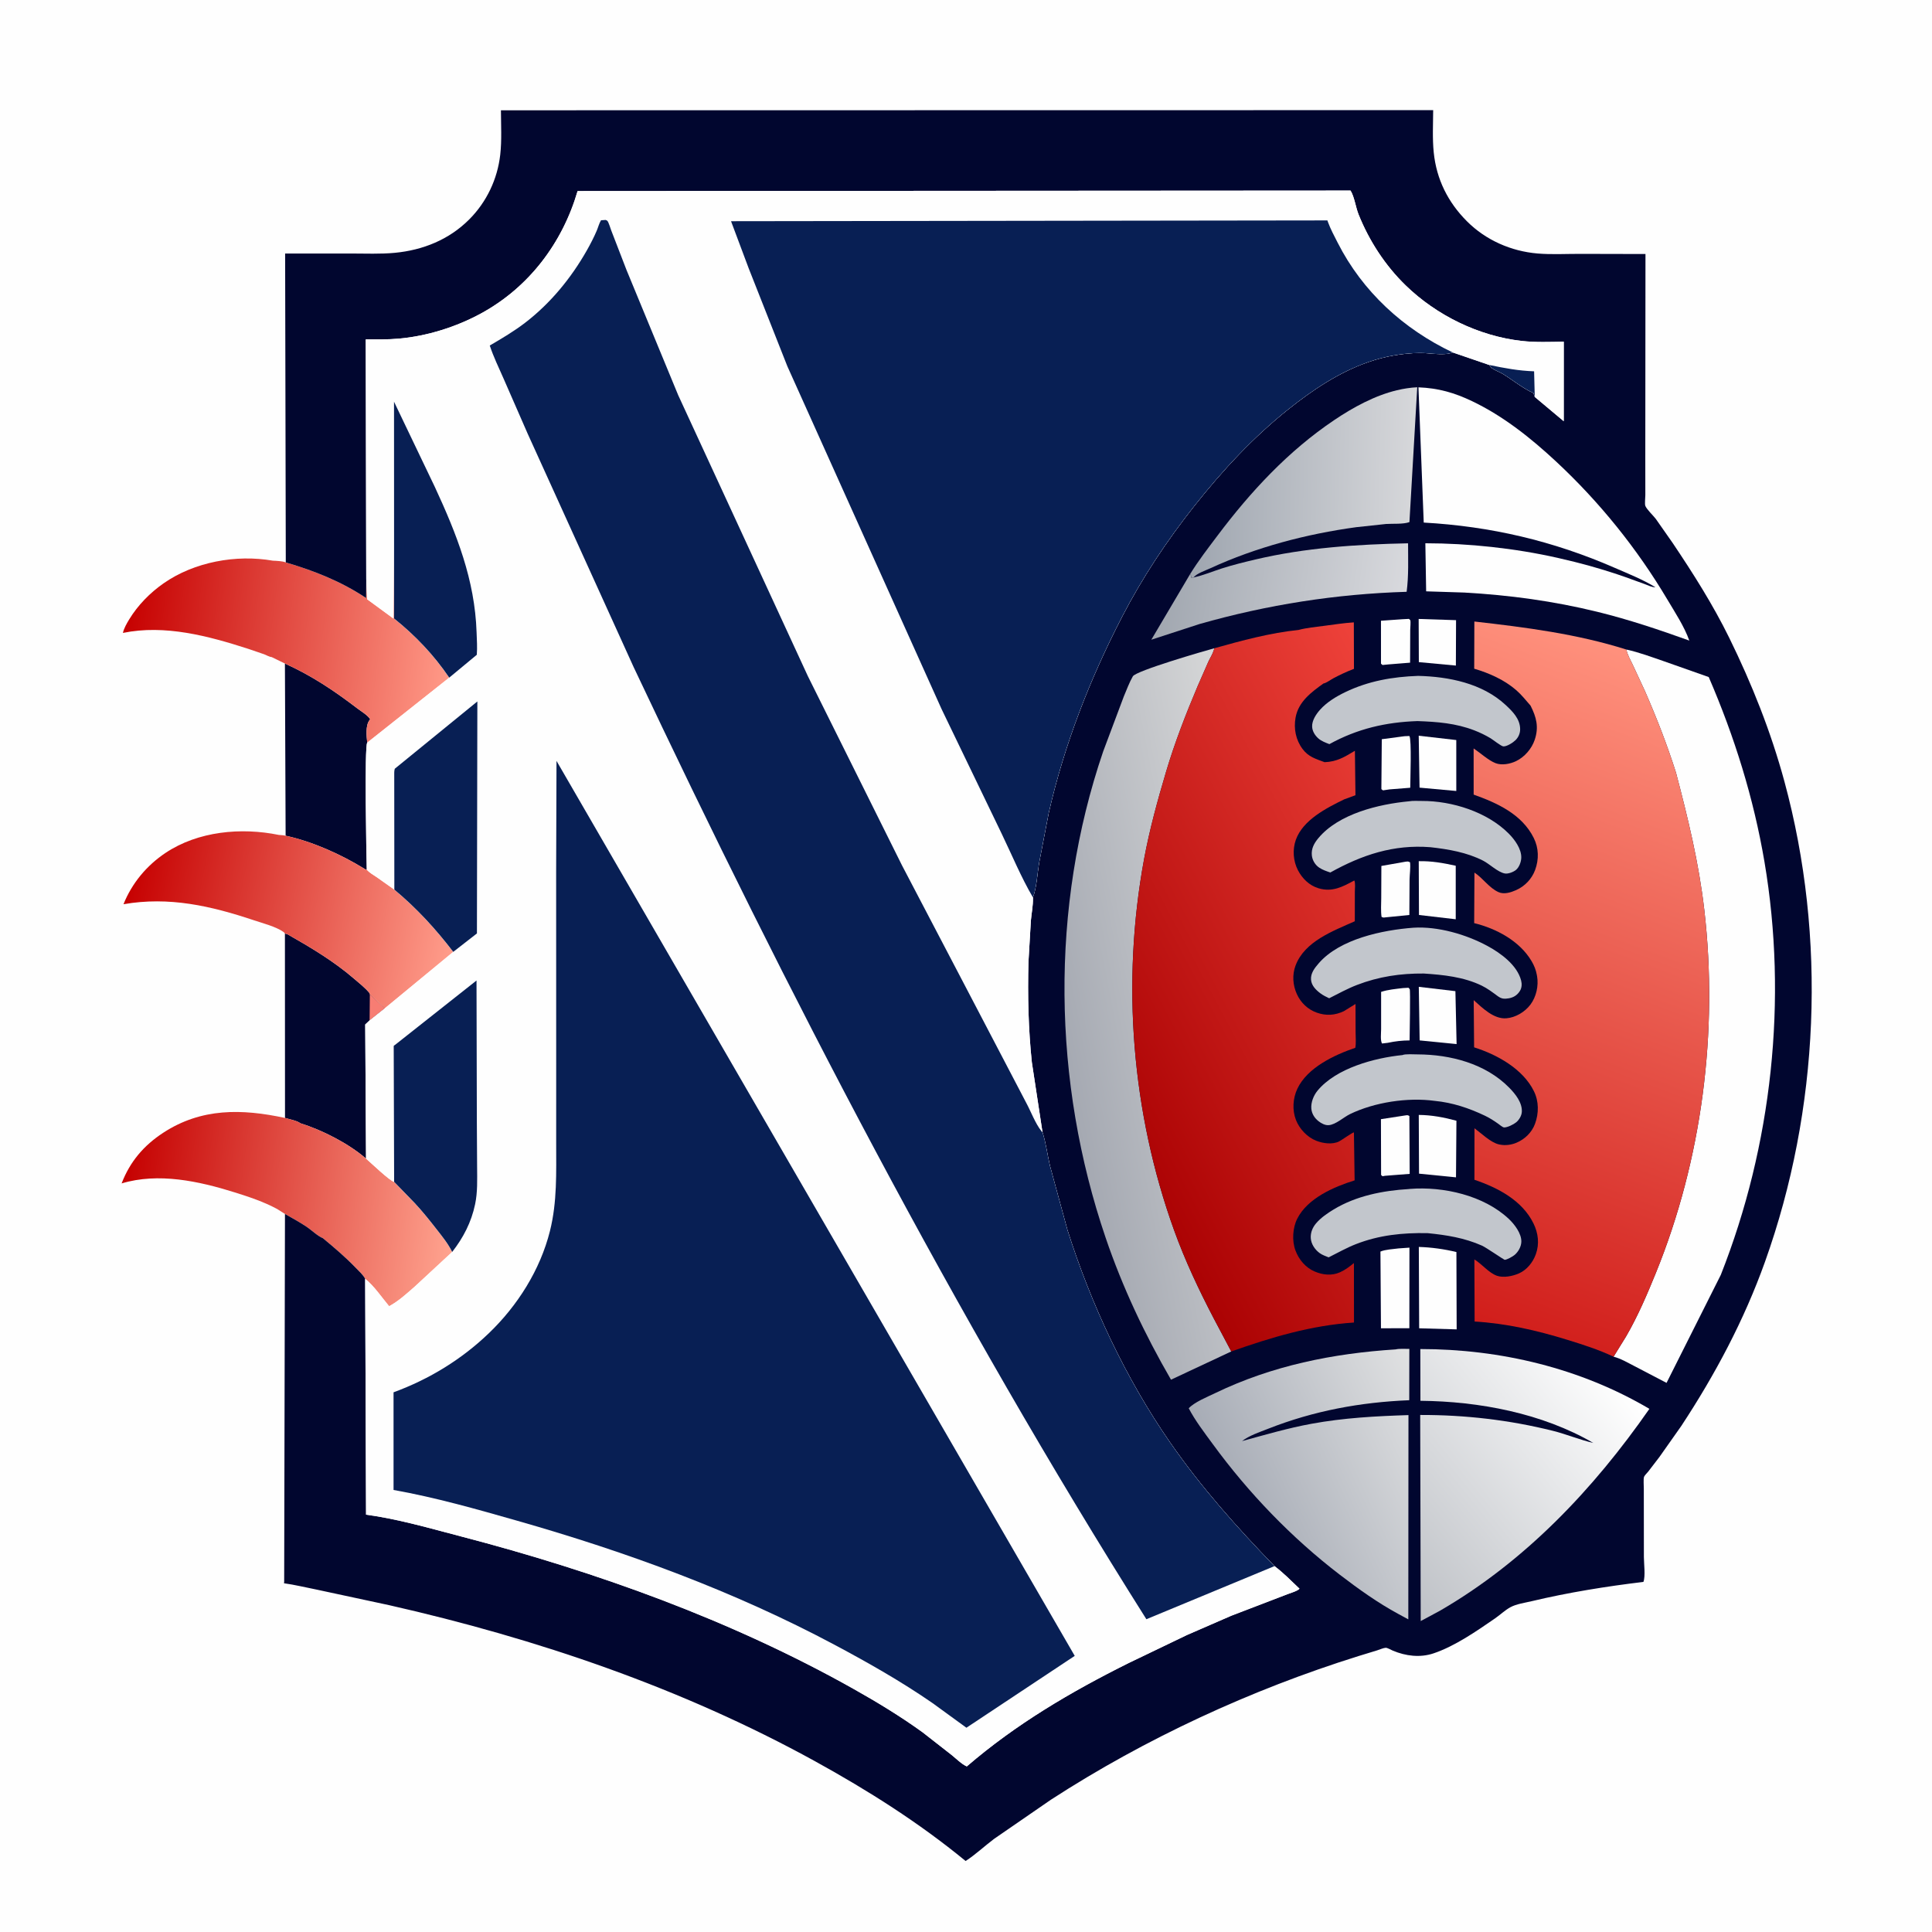
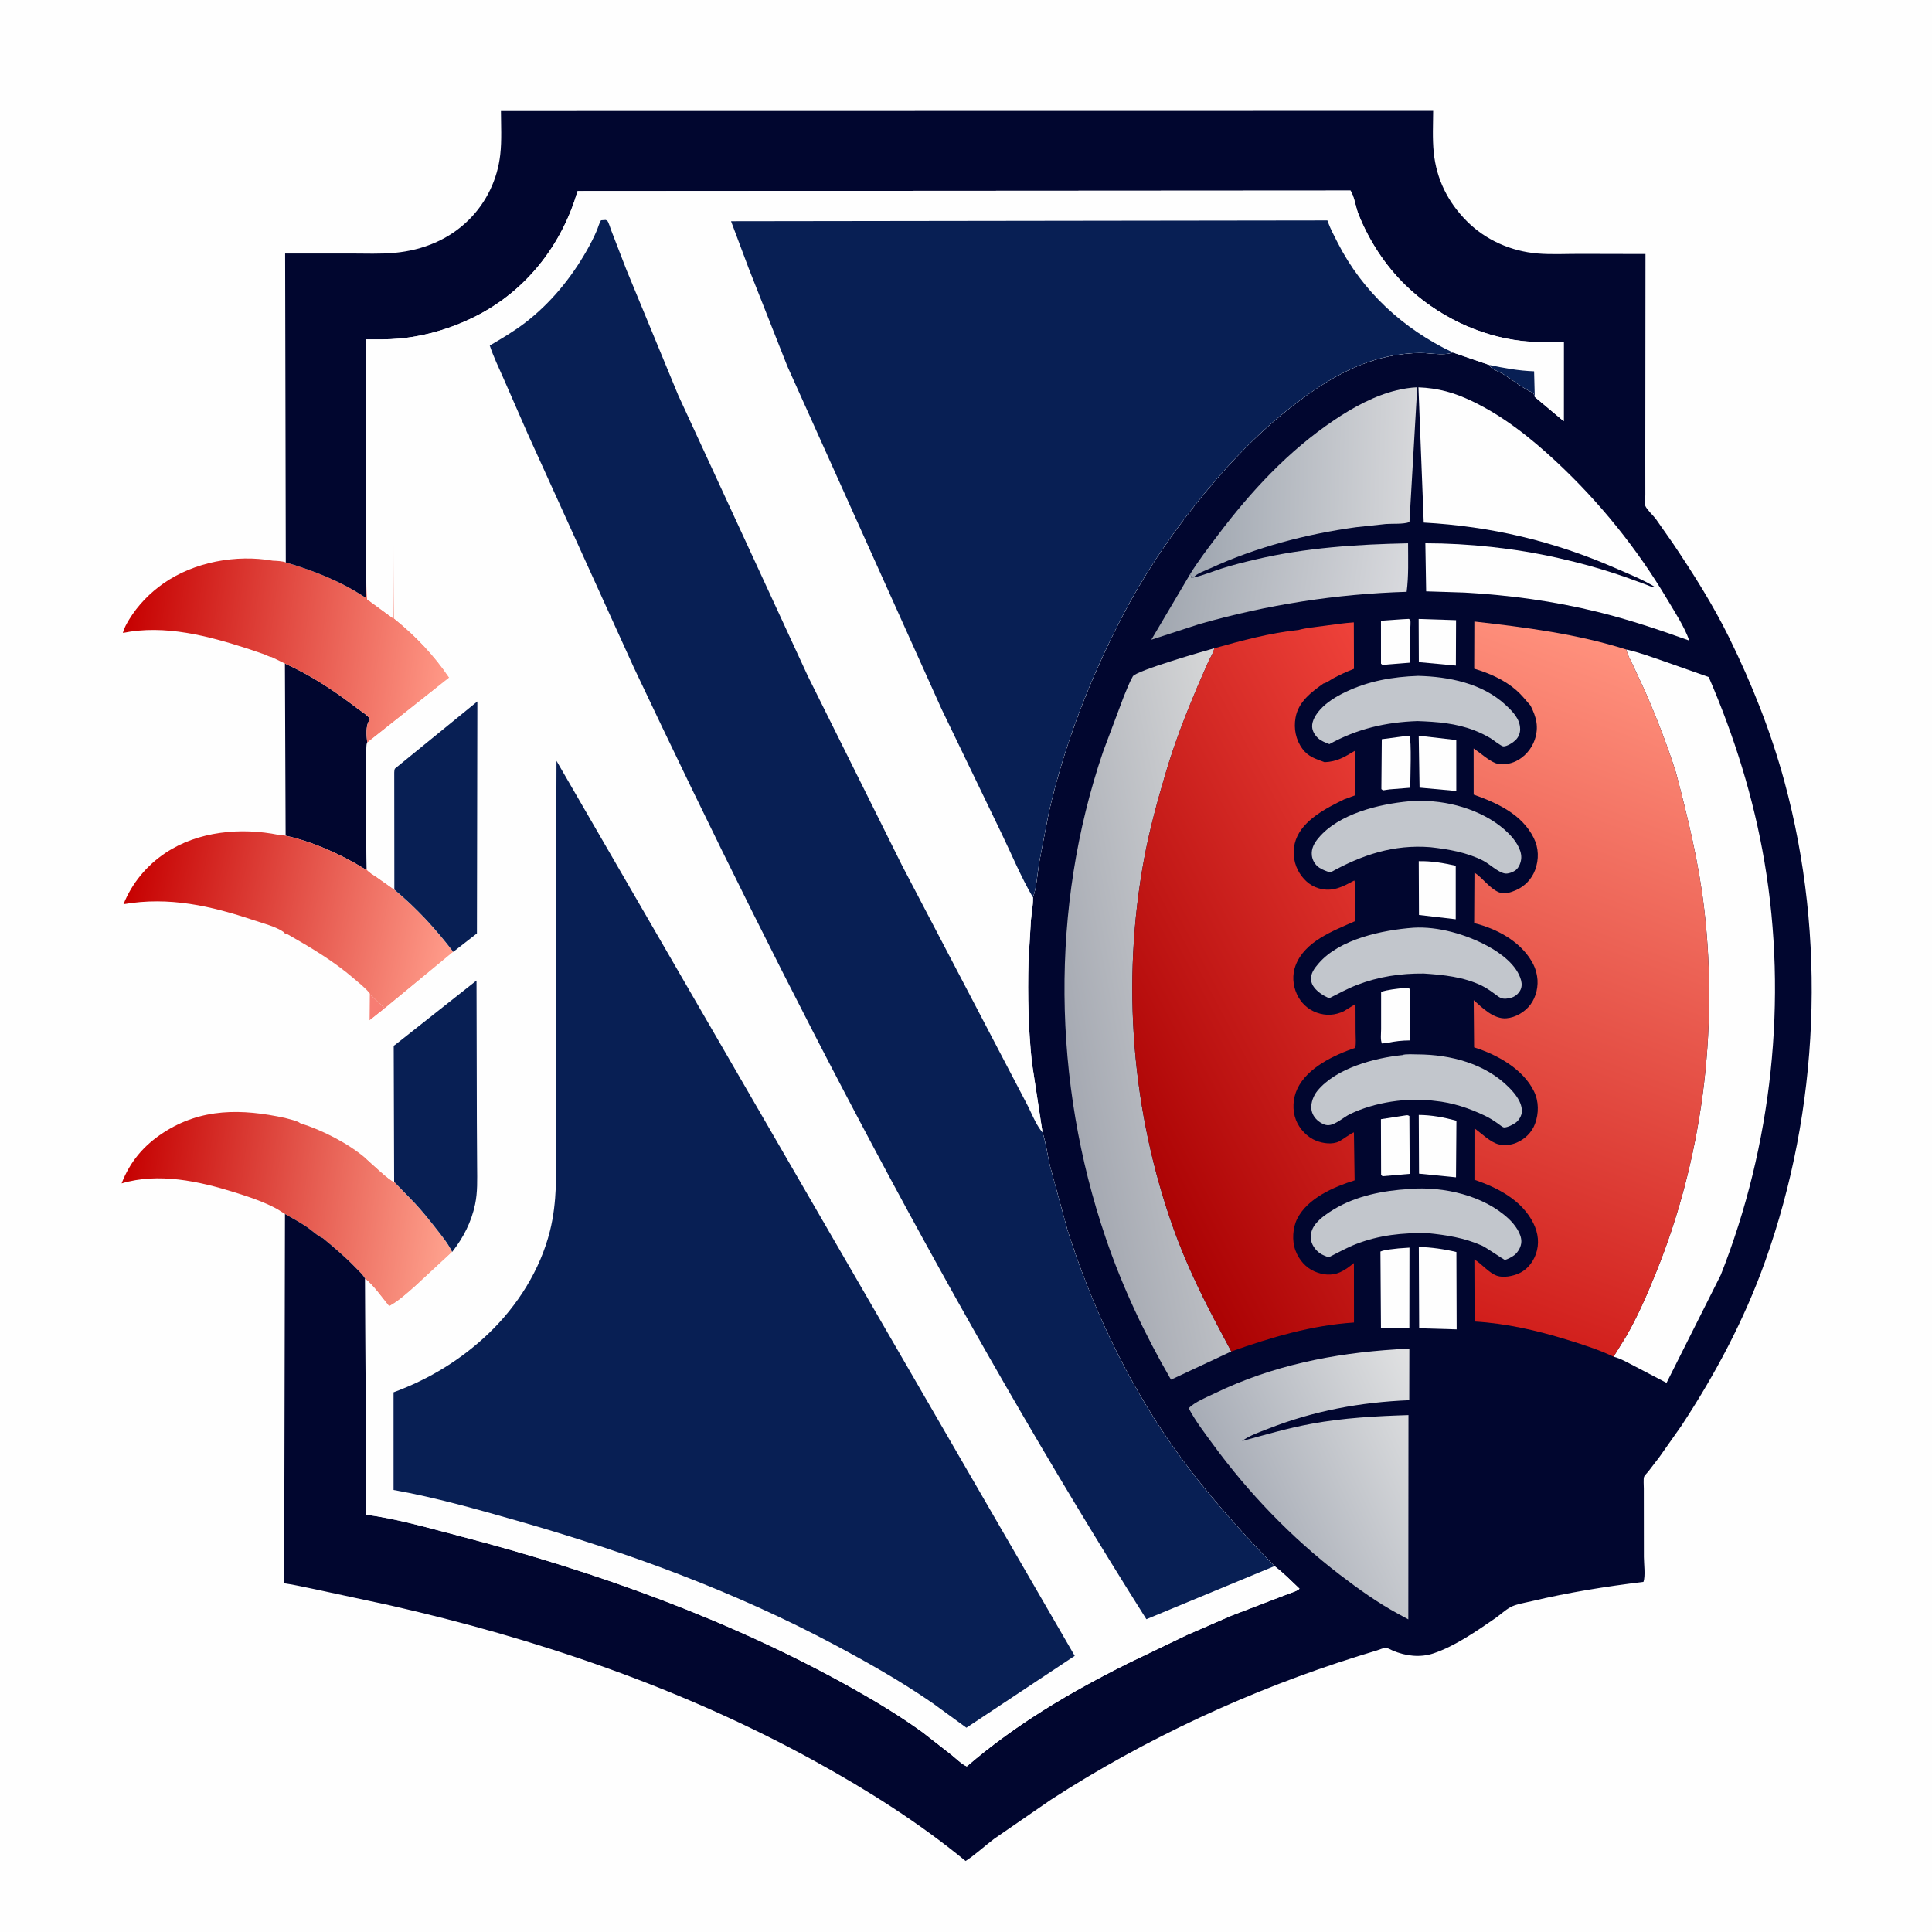
<svg xmlns="http://www.w3.org/2000/svg" version="1.1" style="display: block;" viewBox="0 0 2048 2048" width="1024" height="1024">
  <defs>
    <linearGradient id="Gradient1" gradientUnits="userSpaceOnUse" x1="133.652" y1="645.994" x2="478.593" y2="689.544">
      <stop class="stop0" offset="0" stop-opacity="1" stop-color="rgb(198,0,0)" />
      <stop class="stop1" offset="1" stop-opacity="1" stop-color="rgb(255,153,135)" />
    </linearGradient>
    <linearGradient id="Gradient2" gradientUnits="userSpaceOnUse" x1="135.616" y1="933.323" x2="481.415" y2="1000.75">
      <stop class="stop0" offset="0" stop-opacity="1" stop-color="rgb(198,0,0)" />
      <stop class="stop1" offset="1" stop-opacity="1" stop-color="rgb(255,157,139)" />
    </linearGradient>
    <linearGradient id="Gradient3" gradientUnits="userSpaceOnUse" x1="129.537" y1="1254.73" x2="482.408" y2="1298.57">
      <stop class="stop0" offset="0" stop-opacity="1" stop-color="rgb(197,0,0)" />
      <stop class="stop1" offset="1" stop-opacity="1" stop-color="rgb(255,163,143)" />
    </linearGradient>
    <linearGradient id="Gradient4" gradientUnits="userSpaceOnUse" x1="1233.84" y1="607.378" x2="1486.06" y2="644.642">
      <stop class="stop0" offset="0" stop-opacity="1" stop-color="rgb(161,167,176)" />
      <stop class="stop1" offset="1" stop-opacity="1" stop-color="rgb(216,217,221)" />
    </linearGradient>
    <linearGradient id="Gradient5" gradientUnits="userSpaceOnUse" x1="1266.41" y1="507.22" x2="1497.59" y2="512.804">
      <stop class="stop0" offset="0" stop-opacity="1" stop-color="rgb(159,166,176)" />
      <stop class="stop1" offset="1" stop-opacity="1" stop-color="rgb(214,215,218)" />
    </linearGradient>
    <linearGradient id="Gradient6" gradientUnits="userSpaceOnUse" x1="1324.48" y1="1625.25" x2="1535.66" y2="1526.33">
      <stop class="stop0" offset="0" stop-opacity="1" stop-color="rgb(167,172,182)" />
      <stop class="stop1" offset="1" stop-opacity="1" stop-color="rgb(224,225,226)" />
    </linearGradient>
    <linearGradient id="Gradient7" gradientUnits="userSpaceOnUse" x1="1442.36" y1="1633.65" x2="1692.19" y2="1429.58">
      <stop class="stop0" offset="0" stop-opacity="1" stop-color="rgb(191,194,199)" />
      <stop class="stop1" offset="1" stop-opacity="1" stop-color="rgb(255,255,255)" />
    </linearGradient>
    <linearGradient id="Gradient8" gradientUnits="userSpaceOnUse" x1="1124.53" y1="1101.12" x2="1354.24" y2="1056.47">
      <stop class="stop0" offset="0" stop-opacity="1" stop-color="rgb(165,169,178)" />
      <stop class="stop1" offset="1" stop-opacity="1" stop-color="rgb(213,214,215)" />
    </linearGradient>
    <linearGradient id="Gradient9" gradientUnits="userSpaceOnUse" x1="1156.11" y1="1152.15" x2="1576.71" y2="929.055">
      <stop class="stop0" offset="0" stop-opacity="1" stop-color="rgb(171,2,3)" />
      <stop class="stop1" offset="1" stop-opacity="1" stop-color="rgb(238,66,58)" />
    </linearGradient>
    <linearGradient id="Gradient10" gradientUnits="userSpaceOnUse" x1="1518.18" y1="1382.96" x2="1770.09" y2="705.509">
      <stop class="stop0" offset="0" stop-opacity="1" stop-color="rgb(209,30,27)" />
      <stop class="stop1" offset="1" stop-opacity="1" stop-color="rgb(255,145,125)" />
    </linearGradient>
  </defs>
  <path transform="translate(0,0)" fill="rgb(254,254,254)" d="M -0 -0 L 2048 0 L 2048 2048 L -0 2048 L -0 -0 z" />
  <path transform="translate(0,0)" fill="rgb(1,6,47)" d="M 302.03 703.375 C 330.373 716.206 354.226 732.149 378.749 750.931 C 382.697 753.954 390.137 758.305 392.414 762.5 L 391.812 763.235 C 387.334 768.945 388.561 780.268 389.273 787.245 C 386.229 791.569 388.38 906.494 388.806 921.86 C 387.218 921.627 387.798 921.875 386.449 921.042 C 361.703 905.754 331.29 892.095 302.773 885.904 L 302.03 703.375 z" />
-   <path transform="translate(0,0)" fill="rgb(1,6,47)" d="M 302.031 989.596 L 305.05 990.51 C 329.427 1004.37 353.719 1018.87 375.043 1037.23 C 380.747 1042.14 387.138 1047.07 391.881 1052.92 L 392.049 1053.89 L 407.886 1068.89 L 391.794 1081.65 L 387.156 1086.01 L 388.024 1228.18 C 369.596 1212.22 341.688 1197.94 318.292 1190.67 C 315.533 1188.16 305.953 1186.23 302.119 1185.07 L 302.031 989.596 z" />
  <path transform="translate(0,0)" fill="rgb(247,125,115)" d="M 392.049 1053.89 L 407.886 1068.89 L 391.794 1081.65 L 392.049 1053.89 z" />
  <path transform="translate(0,0)" fill="url(#Gradient1)" d="M 388.234 613.622 L 389.135 635.194 L 417.099 655.669 L 417.734 573.496 L 417.736 655.603 C 440.39 673.785 459.913 694.268 476.215 718.315 L 389.273 787.245 C 388.561 780.268 387.334 768.945 391.812 763.235 L 392.414 762.5 C 390.137 758.305 382.697 753.954 378.749 750.931 C 354.226 732.149 330.373 716.206 302.03 703.375 L 287.921 696.507 C 285.937 696.504 281.98 694.305 280.022 693.561 L 263 687.747 C 220.785 674.125 174.719 661.811 130.309 670.916 C 131.249 666.243 134.519 660.584 137.019 656.484 C 146.172 641.479 159.011 628.401 173.394 618.357 C 205.908 595.653 250.312 587.513 289.252 594.347 C 293.036 594.498 299.503 594.753 302.949 596.18 C 333.32 605.14 361.664 616.317 388.121 633.947 L 388.234 613.622 z" />
  <path transform="translate(0,0)" fill="url(#Gradient2)" d="M 302.031 989.596 C 301.502 988.834 301.341 988.494 300.489 987.89 C 292.618 982.304 278.582 978.679 269.348 975.586 C 223.491 960.228 179.155 950.145 130.909 958.506 C 139.864 936.208 155.473 917.447 175.473 904.107 C 210.004 881.076 255.659 876.895 295.57 885.056 C 297.932 885.286 300.475 885.334 302.773 885.904 C 331.29 892.095 361.703 905.754 386.449 921.042 C 387.798 921.875 387.218 921.627 388.806 921.86 C 391.548 925.139 395.697 927.325 399.207 929.728 L 418.018 943.016 C 441.913 962.974 461.549 984.323 480.488 1009.01 L 407.886 1068.89 L 392.049 1053.89 L 391.881 1052.92 C 387.138 1047.07 380.747 1042.14 375.043 1037.23 C 353.719 1018.87 329.427 1004.37 305.05 990.51 L 302.031 989.596 z" />
  <path transform="translate(0,0)" fill="url(#Gradient3)" d="M 302.079 1286.85 L 293.83 1281.61 C 279.428 1273.85 264.166 1268.79 248.603 1263.91 C 210.737 1252.04 167.928 1242.76 128.929 1254.45 C 137.764 1231.4 152.426 1214.23 172.996 1200.79 C 213.472 1174.35 256.48 1175.24 302.119 1185.07 C 305.953 1186.23 315.533 1188.16 318.292 1190.67 C 341.688 1197.94 369.596 1212.22 388.024 1228.18 C 393.038 1232.52 413.358 1251.98 417.802 1252.8 L 439.75 1275.41 C 448.113 1284.4 455.845 1294.11 463.396 1303.79 C 469.208 1311.24 475.189 1318.58 479.32 1327.13 L 439.593 1363.92 C 431.266 1371.18 422.268 1379.48 412.491 1384.66 C 404.73 1375.37 396.506 1363.09 387.105 1355.62 C 384.832 1351.27 380.396 1347.35 376.996 1343.82 C 366.175 1332.58 354.299 1322.48 342.293 1312.54 C 336.917 1310.45 329.939 1303.7 324.836 1300.32 C 317.483 1295.46 309.775 1291.14 302.079 1286.85 z" />
  <path transform="translate(0,0)" fill="rgb(1,6,47)" d="M 302.949 596.18 L 302.244 268.737 L 372.102 268.737 C 387.44 268.729 403.191 269.454 418.459 268.003 C 448.332 265.165 476.031 254.04 497.417 232.592 C 515.85 214.105 527.321 189.951 530.276 163.999 C 532.022 148.655 531.053 132.372 531.016 116.911 L 1519.22 116.762 C 1519.13 131.544 1518.32 146.93 1519.82 161.625 C 1522.71 190.06 1534.87 214.384 1554.99 234.544 C 1574.98 254.577 1601.8 266.339 1629.89 268.72 C 1644.57 269.963 1660.09 269.078 1674.85 269.115 L 1744.27 269.27 L 1744.08 486.012 L 1744.12 524.858 C 1744.12 527.385 1743.33 534.146 1744.11 536.217 C 1745.5 539.913 1752.53 546.514 1755.17 549.989 L 1773.09 575.576 C 1794.86 607.943 1815.92 641.174 1833.12 676.221 C 1857.17 725.244 1877.24 775.668 1891.56 828.406 C 1936.5 993.972 1928.69 1176.2 1870.96 1337.58 C 1848.95 1399.14 1818.19 1456.98 1782.31 1511.47 L 1759.07 1544.44 L 1747.2 1559.92 C 1746.1 1561.31 1743.47 1563.83 1742.81 1565.37 C 1741.88 1567.55 1742.56 1575.4 1742.51 1578.11 L 1742.59 1650.56 C 1742.6 1657.15 1744.39 1671.12 1742.08 1676.89 C 1702.69 1681.63 1662.22 1688.13 1623.63 1697.33 C 1616.59 1699.01 1607.24 1700.28 1600.92 1703.81 C 1595.16 1707.02 1590.1 1711.92 1584.63 1715.69 C 1565.03 1729.18 1542.16 1745.08 1519.57 1752.64 C 1505.31 1757.42 1490.06 1755.47 1476.44 1749.74 C 1474.62 1748.98 1470.61 1746.62 1468.88 1746.72 C 1466.32 1746.87 1462.26 1748.72 1459.72 1749.49 L 1439.92 1755.55 C 1326.19 1791.13 1213.97 1842.95 1113.98 1907.79 L 1053.75 1949.3 C 1043.69 1956.85 1034.12 1965.94 1023.59 1972.74 C 973.949 1931.95 920.2 1897.96 864 1867 C 722.974 1789.33 568.964 1736.99 412.296 1701.49 L 335 1684.9 C 323.748 1682.68 312.403 1679.91 301.056 1678.32 L 301.237 1676.71 L 302.079 1286.85 C 309.775 1291.14 317.483 1295.46 324.836 1300.32 C 329.939 1303.7 336.917 1310.45 342.293 1312.54 C 354.299 1322.48 366.175 1332.58 376.996 1343.82 C 380.396 1347.35 384.832 1351.27 387.105 1355.62 L 388.043 1605.6 C 421.572 1610.05 455.657 1620.06 488.408 1628.59 C 632.05 1666.03 775.225 1717.46 904.83 1790.3 C 929.795 1804.33 954.663 1819.44 977.891 1836.22 L 1008.86 1860.42 C 1013.6 1864.25 1019.39 1870.04 1024.84 1872.47 C 1077.01 1827.57 1135.18 1793.36 1196.62 1762.78 L 1258.17 1733.2 L 1305.23 1712.73 L 1364.59 1689.97 C 1367.98 1688.57 1375.12 1686.73 1377.52 1684.1 C 1368.92 1675.98 1360.49 1667.2 1350.98 1660.16 C 1310.89 1618.86 1273.3 1576.52 1240.38 1529.12 C 1193.18 1461.14 1156.49 1382.56 1131.5 1303.75 L 1112.91 1235.49 C 1110.31 1224.4 1108.8 1212.25 1105.46 1201.43 L 1105.14 1200.5 L 1093.8 1126.08 C 1090.08 1090.75 1089.27 1055.29 1090.2 1019.78 L 1092.78 975.773 C 1093.49 967.971 1095.1 960.118 1094.99 952.285 L 1094.96 951.285 C 1098.91 940.552 1099.57 926.492 1101.42 915.119 L 1111.71 861.605 C 1128.17 789.29 1155.33 719.813 1189.32 654.025 C 1210.86 612.314 1237.08 572.853 1266.22 536.097 C 1295.82 498.753 1328.18 463.782 1365.5 434.004 C 1391.2 413.492 1419.25 394.632 1450.53 383.77 C 1468.02 377.697 1485.97 374.501 1504.5 374.139 C 1514.73 373.939 1529.52 377.229 1539.13 373.906 L 1539.93 373.599 L 1578.66 386.874 C 1579.58 388.112 1580.55 389.586 1581.84 390.5 C 1584.95 392.711 1589.44 394.138 1592.88 396.223 C 1603.37 402.588 1614.39 411.801 1625.5 416.594 L 1626.91 420.748 L 1657.61 446.476 L 1657.63 362.215 C 1642.88 362.445 1627.78 363.069 1613.09 361.412 C 1567.55 356.275 1522.79 334.333 1490.02 302.487 C 1468.28 281.355 1451.39 255.354 1440.11 227.242 C 1437.07 219.661 1435.7 208.548 1431.64 202.025 L 612.271 202.538 C 596.168 257.668 560.681 304.574 509.943 332.254 C 483.68 346.582 452.834 356.257 423 358.954 C 411.338 360.009 399.401 359.784 387.698 359.814 L 388.234 613.622 L 388.121 633.947 C 361.664 616.317 333.32 605.14 302.949 596.18 z" />
  <path transform="translate(0,0)" fill="rgb(254,254,254)" d="M 1486.53 656.411 L 1493.5 656.048 C 1493.98 656.532 1494.66 656.879 1494.94 657.5 C 1495.59 658.929 1494.9 665.482 1494.9 667.335 L 1494.75 702.46 L 1471.88 704.3 L 1465.5 704.924 L 1463.91 703.5 L 1463.89 658.011 L 1486.53 656.411 z" />
  <path transform="translate(0,0)" fill="rgb(254,254,254)" d="M 1488.73 780.424 L 1494 780.192 C 1496.54 783.593 1494.92 827.24 1494.91 835.053 L 1473.1 836.774 L 1466 837.814 L 1464.31 836.5 L 1464.75 783.597 L 1488.73 780.424 z" />
  <path transform="translate(0,0)" fill="rgb(254,254,254)" d="M 1487.28 1047.39 L 1493 1047.06 C 1493.45 1047.54 1494.01 1047.93 1494.34 1048.5 C 1495.23 1050.02 1494.25 1096.74 1494.24 1102.88 C 1486.24 1102.93 1478.94 1103.74 1471.12 1105.43 L 1465 1106.16 C 1463.06 1102.8 1464.04 1095.17 1464.04 1091.12 L 1464.04 1051.44 C 1471.38 1049.01 1479.62 1048.32 1487.28 1047.39 z" />
-   <path transform="translate(0,0)" fill="rgb(254,254,254)" d="M 1489.97 913.425 C 1492.35 913.229 1492.51 912.914 1494.72 914.097 C 1495.34 920.169 1494.32 926.393 1494.2 932.5 L 1493.98 969.909 L 1468.25 972.481 C 1466.16 972.805 1466.31 972.676 1464.5 971.959 C 1463.59 965.513 1464.14 958.548 1464.17 952.038 L 1464.31 917.95 L 1489.97 913.425 z" />
  <path transform="translate(0,0)" fill="rgb(254,254,254)" d="M 1503.84 656.114 L 1543.48 657.395 L 1543.29 705.537 L 1504.03 701.877 L 1503.84 656.114 z" />
-   <path transform="translate(0,0)" fill="rgb(254,254,254)" d="M 1489.37 1182.44 C 1491.67 1182.19 1491.94 1181.76 1494.01 1183 L 1494.33 1244.35 L 1468.24 1246.38 L 1465.5 1246.85 L 1464.02 1245.5 L 1463.85 1186.37 L 1489.37 1182.44 z" />
+   <path transform="translate(0,0)" fill="rgb(254,254,254)" d="M 1489.37 1182.44 C 1491.67 1182.19 1491.94 1181.76 1494.01 1183 L 1494.33 1244.35 L 1465.5 1246.85 L 1464.02 1245.5 L 1463.85 1186.37 L 1489.37 1182.44 z" />
  <path transform="translate(0,0)" fill="rgb(254,254,254)" d="M 1503.9 779.901 L 1543.72 784.476 L 1543.73 838.469 L 1504.78 834.93 L 1503.9 779.901 z" />
-   <path transform="translate(0,0)" fill="rgb(254,254,254)" d="M 1503.98 1046.08 L 1542.79 1050.67 L 1544.06 1106.78 L 1504.89 1102.87 L 1503.98 1046.08 z" />
  <path transform="translate(0,0)" fill="rgb(254,254,254)" d="M 1503.93 912.886 C 1517.86 912.635 1529.63 914.782 1543.14 917.723 L 1543.14 974.458 L 1504.17 969.916 L 1503.93 912.886 z" />
  <path transform="translate(0,0)" fill="rgb(254,254,254)" d="M 1503.95 1181.87 C 1517.65 1181.97 1530.71 1184.46 1543.88 1188.02 L 1543.42 1248.03 L 1504.23 1244.13 L 1503.95 1181.87 z" />
  <path transform="translate(0,0)" fill="rgb(254,254,254)" d="M 1482.57 1323.36 L 1494.08 1322.55 L 1493.98 1407.99 L 1476.5 1408.01 L 1463.88 1408.04 L 1463.32 1326.71 C 1468.78 1324.42 1476.64 1324.2 1482.57 1323.36 z" />
  <path transform="translate(0,0)" fill="rgb(254,254,254)" d="M 1504.01 1321.81 C 1517.46 1322.21 1530.78 1324.08 1543.86 1327.22 L 1544.12 1409.19 L 1504.37 1408.04 L 1504.01 1321.81 z" />
  <path transform="translate(0,0)" fill="rgb(194,198,204)" d="M 1503.27 716.457 C 1535.69 717.248 1571.11 724.253 1595.82 747.109 C 1603.29 754.013 1611.25 761.87 1611.41 772.746 C 1611.48 777.216 1609.72 781.424 1606.55 784.567 C 1603.91 787.178 1597.26 791.515 1593.49 791.188 C 1591.23 790.992 1582.58 784.089 1580 782.55 C 1574.53 779.294 1568.93 776.572 1563 774.271 C 1543.29 766.622 1523.49 765.122 1502.6 764.374 C 1468.98 765.514 1438.83 772.491 1409.2 788.811 C 1405.12 787.224 1400.66 785.616 1397.36 782.635 C 1393.85 779.466 1391.13 775.104 1390.92 770.298 C 1390.64 763.73 1395.19 756.967 1399.38 752.281 C 1406.47 744.342 1416.42 738.321 1425.93 733.737 C 1450.6 721.845 1476.16 717.424 1503.27 716.457 z" />
  <path transform="translate(0,0)" fill="rgb(194,198,204)" d="M 1498.28 983.415 C 1524.28 981.797 1554.34 990.544 1577 1002.88 C 1591.05 1010.52 1608.2 1023.07 1612.44 1039.32 C 1613.41 1043.03 1613.23 1047.1 1611.17 1050.43 C 1608.4 1054.89 1604.48 1057.37 1599.4 1058.25 C 1594.51 1059.1 1591.63 1058.84 1587.6 1055.89 C 1582.2 1051.92 1576.76 1047.75 1570.71 1044.82 C 1551.54 1035.54 1530.18 1033.35 1509.25 1031.98 C 1484.6 1031.78 1461.56 1035.2 1438.5 1044.07 C 1428.27 1048.01 1418.73 1053.29 1408.96 1058.21 C 1405.75 1056.67 1402.55 1055.12 1399.69 1052.98 C 1394.95 1049.45 1390.29 1044.84 1389.75 1038.64 C 1389.16 1031.73 1393.55 1026.2 1397.77 1021.29 C 1420.16 995.265 1465.62 985.884 1498.28 983.415 z" />
  <path transform="translate(0,0)" fill="rgb(194,198,204)" d="M 1493.55 1260.42 L 1494.63 1260.28 C 1530.09 1257.5 1572.91 1267.19 1599.37 1292.07 C 1605.47 1297.81 1612.95 1307.63 1612.68 1316.35 C 1612.52 1321.58 1609.44 1327.03 1605.49 1330.33 C 1603.66 1331.86 1597.35 1335.52 1594.93 1335.45 C 1594.36 1335.44 1575 1322.22 1571.04 1320.46 C 1552.38 1312.16 1533.3 1309.17 1513.16 1307.16 C 1486.75 1306.72 1461.97 1309.19 1437.18 1318.89 C 1427.28 1322.76 1417.91 1328.13 1408.4 1332.85 C 1405.22 1331.56 1401.64 1330.34 1398.85 1328.3 C 1393.87 1324.65 1389.89 1318.8 1389.48 1312.5 C 1389.1 1306.69 1391.31 1301.29 1395 1296.9 C 1399.99 1290.97 1407.06 1286.12 1413.64 1282.13 C 1437.61 1267.58 1465.93 1262.11 1493.55 1260.42 z" />
  <path transform="translate(0,0)" fill="rgb(194,198,204)" d="M 1493.59 849.41 C 1497.82 848.69 1502.85 849.065 1507.18 849.047 C 1539.18 848.914 1576.44 860.628 1599.33 883.65 C 1605.64 889.995 1612.9 899.879 1612.61 909.25 C 1612.47 913.673 1610.39 919.433 1606.87 922.255 C 1604.22 924.378 1598.7 926.544 1595.26 925.933 C 1587.73 924.599 1579.17 915.931 1572.1 912.314 C 1554.9 903.522 1535.24 900.183 1516.25 898.065 C 1477.27 894.997 1443.82 906.177 1410.19 924.885 C 1406.26 923.579 1401.95 922.095 1398.5 919.793 C 1394.16 916.9 1391.19 912.013 1390.62 906.845 C 1389.83 899.662 1393.03 893.855 1397.49 888.5 C 1419.06 862.583 1461.53 852.429 1493.59 849.41 z" />
  <path transform="translate(0,0)" fill="rgb(194,198,204)" d="M 1486.73 1118.41 C 1489.27 1117.06 1499.55 1117.69 1502.69 1117.7 C 1537.52 1117.83 1574.68 1127.41 1599.83 1152.99 C 1606.35 1159.62 1613.67 1168.71 1613.21 1178.5 C 1613.02 1182.62 1610.36 1187.12 1607.21 1189.7 C 1604.46 1191.95 1597.89 1195.26 1594.38 1195.13 C 1592.85 1195.07 1589.39 1192.11 1588.08 1191.17 C 1583.58 1187.98 1579.12 1185.1 1574.13 1182.72 C 1557.16 1174.61 1539.69 1168.79 1520.9 1166.98 C 1492.32 1163.07 1457.18 1168.37 1431.19 1180.93 C 1424.34 1184.24 1416.05 1192.1 1408.53 1192.72 C 1404.71 1193.03 1400.6 1190.81 1397.7 1188.52 C 1393.45 1185.17 1390.56 1180.65 1390.07 1175.22 C 1389.49 1168.73 1392.44 1161.27 1396.5 1156.32 C 1416.25 1132.24 1457.17 1121.39 1486.73 1118.41 z" />
  <path transform="translate(0,0)" fill="url(#Gradient4)" d="M 1265.19 612.132 C 1275.31 609.999 1285.2 605.792 1295.07 602.617 C 1306.82 598.837 1318.96 595.865 1330.97 593.037 C 1383.9 580.577 1438.4 577.026 1492.61 575.92 C 1492.62 592.923 1493.33 610.454 1491.1 627.335 C 1416.11 629.628 1343.67 640.961 1271.47 661.515 L 1220.45 678.118 L 1261.55 608.613 L 1262.97 611.038 L 1262.57 612.44 C 1264.66 612.624 1263.82 612.88 1265.19 612.132 z" />
  <path transform="translate(0,0)" fill="url(#Gradient5)" d="M 1261.55 608.613 C 1270.22 594.466 1280.53 581.169 1290.5 567.909 C 1325.68 521.116 1365.5 478.157 1414.33 445.302 C 1434.34 431.838 1457.14 419.343 1480.76 413.68 C 1487.89 411.974 1495.02 410.881 1502.34 410.516 L 1494.06 553.445 C 1487.43 555.873 1476.47 554.938 1469.23 555.447 L 1437.53 558.853 C 1384.88 566.062 1331.45 580.081 1283.12 602.34 C 1278.06 604.668 1268.53 607.865 1265.19 612.132 C 1263.82 612.88 1264.66 612.624 1262.57 612.44 L 1262.97 611.038 L 1261.55 608.613 z" />
  <path transform="translate(0,0)" fill="rgb(254,254,254)" d="M 1503.62 410.59 C 1524.65 411.411 1541.69 416.267 1560.64 425.328 C 1593.67 441.122 1622.97 464.511 1649.64 489.346 C 1695.51 532.068 1735.42 581.563 1767.45 635.498 C 1775.5 649.055 1785.51 664.216 1790.72 679.035 C 1758.57 667.475 1726.57 656.736 1693.34 648.572 C 1646.77 637.134 1600.03 630.819 1552.24 628.128 L 1511.78 626.838 L 1510.93 575.884 C 1557.11 575.916 1605.92 581.183 1650.99 591.313 C 1675.46 596.815 1699.33 603.44 1723.01 611.738 L 1743.71 619.237 C 1747.03 620.461 1751.23 622.674 1754.81 622.5 C 1741.48 614.294 1725.91 608.132 1711.57 601.874 C 1646.27 573.392 1580.23 557.915 1509.22 553.946 L 1503.62 410.59 z" />
  <path transform="translate(0,0)" fill="url(#Gradient6)" d="M 1479.56 1430.41 C 1483.16 1429.42 1490.07 1430.01 1493.96 1429.86 L 1493.86 1484.28 C 1442.08 1486.4 1392.74 1495.48 1344.4 1514.49 C 1335.28 1518.08 1324.4 1521.64 1316.57 1527.62 C 1341.08 1520.94 1365.11 1513.87 1390.16 1509.27 C 1424.33 1502.99 1458.41 1501.14 1493.03 1500.06 L 1492.86 1716.59 L 1482.45 1710.95 C 1460.63 1699.16 1439.89 1684.32 1420.24 1669.27 C 1369.2 1630.17 1323.43 1582.61 1285.54 1530.72 C 1276.69 1518.6 1267.05 1506.14 1260.1 1492.84 C 1266.12 1486.28 1280.16 1480.62 1288.17 1476.75 C 1348.47 1447.63 1413.12 1434.62 1479.56 1430.41 z" />
-   <path transform="translate(0,0)" fill="url(#Gradient7)" d="M 1505.59 1430.04 C 1590.36 1430.09 1675.19 1450.2 1748.43 1493.44 C 1689.15 1578.61 1616.72 1655.13 1526.4 1707.44 L 1506.02 1718.4 L 1505.47 1499.92 C 1553.05 1499.8 1599.94 1505.21 1646.15 1516.74 C 1660.63 1520.35 1674.55 1526.27 1689.01 1529.59 C 1634.63 1498.04 1567.96 1485.48 1505.71 1484.9 L 1505.59 1430.04 z" />
  <path transform="translate(0,0)" fill="rgb(254,254,254)" d="M 1724 688.542 C 1737.7 691.534 1750.83 696.512 1764.09 701.045 L 1811.32 717.71 C 1838.56 780.696 1858.91 845.848 1870.41 913.597 C 1895.15 1059.43 1878.41 1214.09 1824.11 1351.46 L 1766.61 1465.91 L 1732.37 1448.03 C 1725.53 1444.55 1717.9 1439.99 1710.44 1438.17 L 1723.65 1416.78 C 1735.99 1395.57 1746.01 1372.18 1755.25 1349.44 C 1804.21 1228.95 1821.56 1093.64 1806.62 964.415 C 1800.88 914.714 1789.32 867.213 1776.61 818.965 C 1767.24 789.442 1756.19 761.084 1743.79 732.712 L 1730.8 704.717 C 1728.28 699.447 1725.26 694.283 1724 688.542 z" />
  <path transform="translate(0,0)" fill="url(#Gradient8)" d="M 1287.22 687.181 L 1286.78 688.872 C 1285.55 693.213 1282.82 697.329 1280.91 701.438 L 1269.56 727.332 C 1257.04 756.931 1245.28 787.133 1236.12 817.962 C 1227.03 848.563 1218.54 879.405 1212.74 910.825 C 1188.7 1041.29 1199.54 1179.23 1244.58 1304.07 C 1256.22 1336.33 1270.91 1367.48 1286.78 1397.85 L 1305.19 1432.61 L 1241.31 1462.52 C 1213.5 1414.52 1189.97 1364.76 1172.06 1312.18 C 1115.75 1146.93 1112.86 962.185 1169.42 796.535 L 1191.28 738.278 C 1194.24 731.383 1197.11 723.419 1200.86 716.926 C 1204.3 710.966 1277.03 689.94 1287.22 687.181 z" />
  <path transform="translate(0,0)" fill="url(#Gradient9)" d="M 1376.38 667.796 C 1385.18 665.463 1394.53 664.593 1403.55 663.42 C 1414.09 662.049 1424.5 660.409 1435.12 659.738 L 1435.26 709.021 L 1434.27 709.392 C 1427.2 712.102 1420.24 715.396 1413.55 718.936 C 1410.74 720.42 1405.77 724.156 1402.94 724.51 C 1389.97 733.831 1376.41 743.789 1373.36 760.656 C 1371.24 772.404 1373.58 784.352 1380.76 793.949 C 1387.18 802.538 1394.74 804.35 1404.14 807.958 C 1417.32 807.412 1425.14 802.49 1436.25 795.866 L 1436.84 842.966 L 1424.87 847.362 C 1406.08 856.543 1381.11 869.185 1373.62 890.314 C 1369.96 900.619 1370.82 912.764 1375.88 922.502 C 1380.47 931.32 1387.95 938.669 1397.62 941.582 C 1412.22 945.982 1423.11 940.102 1435.6 933.351 C 1436.96 935.891 1436.19 942.082 1436.19 945.099 L 1436.15 976.573 C 1413.15 986.853 1382.99 997.811 1373.34 1023.51 C 1369.66 1033.33 1370.39 1044.24 1374.71 1053.76 C 1378.88 1062.96 1386.36 1070.11 1395.92 1073.48 C 1405.76 1076.95 1415.08 1076.35 1424.5 1071.92 L 1436.89 1064.26 L 1436.99 1094.55 C 1437 1099.68 1437.62 1105.69 1436.68 1110.7 C 1414.43 1118.3 1385.79 1131.67 1375.23 1154.16 C 1370.46 1164.31 1369.71 1176.69 1373.74 1187.16 C 1377.39 1196.65 1385.72 1205.51 1395.25 1209.24 C 1402.45 1212.06 1412.35 1213.51 1419.5 1209.95 C 1422.09 1208.66 1434.12 1200.09 1435.22 1200.38 L 1435.96 1251.23 C 1414 1258.11 1386.17 1270.05 1375.14 1291.85 C 1370.27 1301.47 1369.41 1315.3 1373.22 1325.5 C 1376.81 1335.16 1383.89 1343.68 1393.5 1347.8 C 1402.2 1351.53 1411.72 1352.59 1420.5 1348.64 C 1426.05 1346.15 1430.54 1342.66 1435.23 1338.87 L 1435.28 1401.93 C 1389.9 1404.93 1347.8 1417.57 1305.19 1432.61 L 1286.78 1397.85 C 1270.91 1367.48 1256.22 1336.33 1244.58 1304.07 C 1199.54 1179.23 1188.7 1041.29 1212.74 910.825 C 1218.54 879.405 1227.03 848.563 1236.12 817.962 C 1245.28 787.133 1257.04 756.931 1269.56 727.332 L 1280.91 701.438 C 1282.82 697.329 1285.55 693.213 1286.78 688.872 L 1287.22 687.181 C 1315.78 679.174 1346.85 670.738 1376.38 667.796 z" />
  <path transform="translate(0,0)" fill="url(#Gradient10)" d="M 1622.43 747.97 C 1617.46 742.378 1613.12 736.706 1607.44 731.747 C 1594.94 720.817 1578.53 713.455 1562.72 708.868 L 1562.88 658.834 C 1617.07 664.973 1671.79 671.988 1724 688.542 C 1725.26 694.283 1728.28 699.447 1730.8 704.717 L 1743.79 732.712 C 1756.19 761.084 1767.24 789.442 1776.61 818.965 C 1789.32 867.213 1800.88 914.714 1806.62 964.415 C 1821.56 1093.64 1804.21 1228.95 1755.25 1349.44 C 1746.01 1372.18 1735.99 1395.57 1723.65 1416.78 L 1710.44 1438.17 C 1694.57 1430.61 1677.82 1425.32 1661.06 1420.15 C 1628.95 1410.25 1596.77 1402.86 1563.15 1400.87 L 1562.91 1335.03 C 1570.86 1339.88 1578.11 1349.25 1586.72 1352.33 C 1593.63 1354.79 1603.46 1352.79 1610 1349.93 C 1618.57 1346.19 1624.96 1338.14 1628.07 1329.46 C 1632 1318.49 1630.61 1307.18 1625.52 1296.82 C 1613.48 1272.33 1587.59 1258.93 1562.96 1250.62 L 1563.01 1195.99 C 1570.15 1201.26 1580.17 1211.11 1588.87 1213.1 L 1590 1213.32 C 1595.68 1214.47 1601.99 1213.63 1607.34 1211.42 C 1616.32 1207.7 1623.81 1200.46 1627.19 1191.27 C 1631.29 1180.14 1631.34 1167.57 1626.04 1156.77 C 1614.38 1133.01 1586.85 1117.85 1562.61 1110.23 L 1562.19 1060.2 C 1571.4 1068.43 1583.44 1080.49 1596.78 1079.43 C 1606.61 1078.64 1616.39 1072.76 1622.3 1064.95 C 1628.48 1056.79 1631.09 1045.01 1629.39 1035.03 L 1629.11 1033.5 C 1628.19 1028.18 1626.25 1023.44 1623.51 1018.8 C 1610.82 997.376 1586.13 984.28 1562.68 978.554 L 1562.97 924.99 C 1572.07 930.894 1578.54 941.279 1588.58 945.731 C 1594.42 948.321 1601.53 946.042 1607.09 943.577 C 1616.43 939.435 1623.78 931.752 1627.32 922.126 C 1631.43 910.934 1631.17 899.025 1625.84 888.28 C 1613.35 863.131 1587.17 851.251 1562.14 842.312 L 1562.11 793.364 C 1569.07 798.004 1577.66 805.967 1585.3 808.967 C 1591.93 811.565 1600.82 809.825 1607 806.87 C 1616.1 802.522 1623.7 793.685 1626.88 784.17 C 1631.39 770.671 1628.67 760.297 1622.43 747.97 z" />
  <path transform="translate(0,0)" fill="rgb(254,254,254)" d="M 388.234 613.622 L 387.698 359.814 C 399.401 359.784 411.338 360.009 423 358.954 C 452.834 356.257 483.68 346.582 509.943 332.254 C 560.681 304.574 596.168 257.668 612.271 202.538 L 1431.64 202.025 C 1435.7 208.548 1437.07 219.661 1440.11 227.242 C 1451.39 255.354 1468.28 281.355 1490.02 302.487 C 1522.79 334.333 1567.55 356.275 1613.09 361.412 C 1627.78 363.069 1642.88 362.445 1657.63 362.215 L 1657.61 446.476 L 1626.91 420.748 L 1625.5 416.594 C 1614.39 411.801 1603.37 402.588 1592.88 396.223 C 1589.44 394.138 1584.95 392.711 1581.84 390.5 C 1580.55 389.586 1579.58 388.112 1578.66 386.874 L 1539.93 373.599 L 1539.13 373.906 C 1529.52 377.229 1514.73 373.939 1504.5 374.139 C 1485.97 374.501 1468.02 377.697 1450.53 383.77 C 1419.25 394.632 1391.2 413.492 1365.5 434.004 C 1328.18 463.782 1295.82 498.753 1266.22 536.097 C 1237.08 572.853 1210.86 612.314 1189.32 654.025 C 1155.33 719.813 1128.17 789.29 1111.71 861.605 L 1101.42 915.119 C 1099.57 926.492 1098.91 940.552 1094.96 951.285 L 1094.99 952.285 C 1095.1 960.118 1093.49 967.971 1092.78 975.773 L 1090.2 1019.78 C 1089.27 1055.29 1090.08 1090.75 1093.8 1126.08 L 1105.14 1200.5 L 1105.46 1201.43 C 1108.8 1212.25 1110.31 1224.4 1112.91 1235.49 L 1131.5 1303.75 C 1156.49 1382.56 1193.18 1461.14 1240.38 1529.12 C 1273.3 1576.52 1310.89 1618.86 1350.98 1660.16 C 1360.49 1667.2 1368.92 1675.98 1377.52 1684.1 C 1375.12 1686.73 1367.98 1688.57 1364.59 1689.97 L 1305.23 1712.73 L 1258.17 1733.2 L 1196.62 1762.78 C 1135.18 1793.36 1077.01 1827.57 1024.84 1872.47 C 1019.39 1870.04 1013.6 1864.25 1008.86 1860.42 L 977.891 1836.22 C 954.663 1819.44 929.795 1804.33 904.83 1790.3 C 775.225 1717.46 632.05 1666.03 488.408 1628.59 C 455.657 1620.06 421.572 1610.05 388.043 1605.6 L 387.105 1355.62 C 396.506 1363.09 404.73 1375.37 412.491 1384.66 C 422.268 1379.48 431.266 1371.18 439.593 1363.92 L 479.32 1327.13 C 475.189 1318.58 469.208 1311.24 463.396 1303.79 C 455.845 1294.11 448.113 1284.4 439.75 1275.41 L 417.802 1252.8 C 413.358 1251.98 393.038 1232.52 388.024 1228.18 L 387.156 1086.01 L 391.794 1081.65 L 407.886 1068.89 L 480.488 1009.01 C 461.549 984.323 441.913 962.974 418.018 943.016 L 399.207 929.728 C 395.697 927.325 391.548 925.139 388.806 921.86 C 388.38 906.494 386.229 791.569 389.273 787.245 L 476.215 718.315 C 459.913 694.268 440.39 673.785 417.736 655.603 L 417.734 573.496 L 417.099 655.669 L 389.135 635.194 L 388.234 613.622 z" />
  <path transform="translate(0,0)" fill="rgb(8,31,84)" d="M 1578.66 386.874 C 1594.67 390.246 1609.79 393.046 1626.21 393.601 L 1626.91 420.748 L 1625.5 416.594 C 1614.39 411.801 1603.37 402.588 1592.88 396.223 C 1589.44 394.138 1584.95 392.711 1581.84 390.5 C 1580.55 389.586 1579.58 388.112 1578.66 386.874 z" />
-   <path transform="translate(0,0)" fill="rgb(8,31,84)" d="M 417.734 573.496 L 417.681 425.825 L 460.938 516.16 C 484.042 566.054 503.352 614.501 505.201 670.251 C 505.462 678.133 506.057 686.226 505.424 694.095 L 476.215 718.315 C 459.913 694.268 440.39 673.785 417.736 655.603 L 417.734 573.496 z" />
  <path transform="translate(0,0)" fill="rgb(8,31,84)" d="M 418.018 943.016 L 417.911 818.84 C 417.933 817.422 418.105 816.251 418.497 814.892 L 506.022 743.567 L 505.564 989.466 L 480.488 1009.01 C 461.549 984.323 441.913 962.974 418.018 943.016 z" />
  <path transform="translate(0,0)" fill="rgb(8,31,84)" d="M 417.802 1252.8 L 417.351 1109.42 L 417.5 1108.44 L 418.828 1107.57 L 505.127 1039.38 L 505.481 1189.35 L 505.757 1237.3 C 505.828 1250.46 506.35 1263.66 503.624 1276.6 C 499.615 1295.64 491.251 1311.81 479.32 1327.13 C 475.189 1318.58 469.208 1311.24 463.396 1303.79 C 455.845 1294.11 448.113 1284.4 439.75 1275.41 L 417.802 1252.8 z" />
  <path transform="translate(0,0)" fill="rgb(8,31,84)" d="M 1350.98 1660.16 L 1215.21 1716.44 C 1011.13 1393.1 834.885 1052.67 671.696 707.169 L 559.466 459.986 L 533.718 401.113 C 528.683 389.635 523.088 378.185 519.17 366.272 C 532.106 358.713 545.087 351.043 556.973 341.884 C 583.647 321.33 605.425 294.751 622.003 265.545 C 625.851 258.768 629.49 251.736 632.549 244.565 C 634.083 240.97 635.064 236.819 637.092 233.5 L 642 233.155 C 642.594 233.459 643.306 233.6 643.782 234.068 C 645.189 235.45 647.171 242.355 647.981 244.385 L 664.112 286.15 L 718.91 418.875 L 856.385 716.765 L 956.182 917.385 L 1021.11 1041.42 L 1087.69 1168.75 C 1092.82 1178.17 1097.43 1190.93 1104.01 1199.13 L 1105.14 1200.5 L 1105.46 1201.43 C 1108.8 1212.25 1110.31 1224.4 1112.91 1235.49 L 1131.5 1303.75 C 1156.49 1382.56 1193.18 1461.14 1240.38 1529.12 C 1273.3 1576.52 1310.89 1618.86 1350.98 1660.16 z" />
  <path transform="translate(0,0)" fill="rgb(8,31,84)" d="M 1094.96 951.285 C 1082.35 929.865 1072.46 905.794 1061.63 883.377 L 998.099 751.63 L 834.637 388.276 L 793.573 284.247 L 774.93 234.488 L 1407.1 233.645 L 1407.71 235.429 C 1410.44 242.865 1414.39 250.18 1417.98 257.253 C 1444.3 309.092 1487.68 348.81 1539.93 373.599 L 1539.13 373.906 C 1529.52 377.229 1514.73 373.939 1504.5 374.139 C 1485.97 374.501 1468.02 377.697 1450.53 383.77 C 1419.25 394.632 1391.2 413.492 1365.5 434.004 C 1328.18 463.782 1295.82 498.753 1266.22 536.097 C 1237.08 572.853 1210.86 612.314 1189.32 654.025 C 1155.33 719.813 1128.17 789.29 1111.71 861.605 L 1101.42 915.119 C 1099.57 926.492 1098.91 940.552 1094.96 951.285 z" />
  <path transform="translate(0,0)" fill="rgb(8,31,84)" d="M 589.916 806.565 L 1139.26 1755.29 L 1024.44 1831.47 L 988.455 1805.29 C 955.342 1782.41 920.278 1762.54 884.789 1743.62 C 778.102 1686.75 664.678 1645.27 548.63 1612.15 C 505.416 1599.82 461.446 1587.3 417.184 1579.42 L 417.171 1475.91 C 454.889 1462.08 489.218 1441.12 518.224 1413.26 C 548.705 1383.99 572.651 1346.12 582.975 1304.89 C 590.724 1273.95 589.553 1243.08 589.578 1211.46 L 589.589 1127.31 L 589.538 923.705 L 589.916 806.565 z" />
</svg>